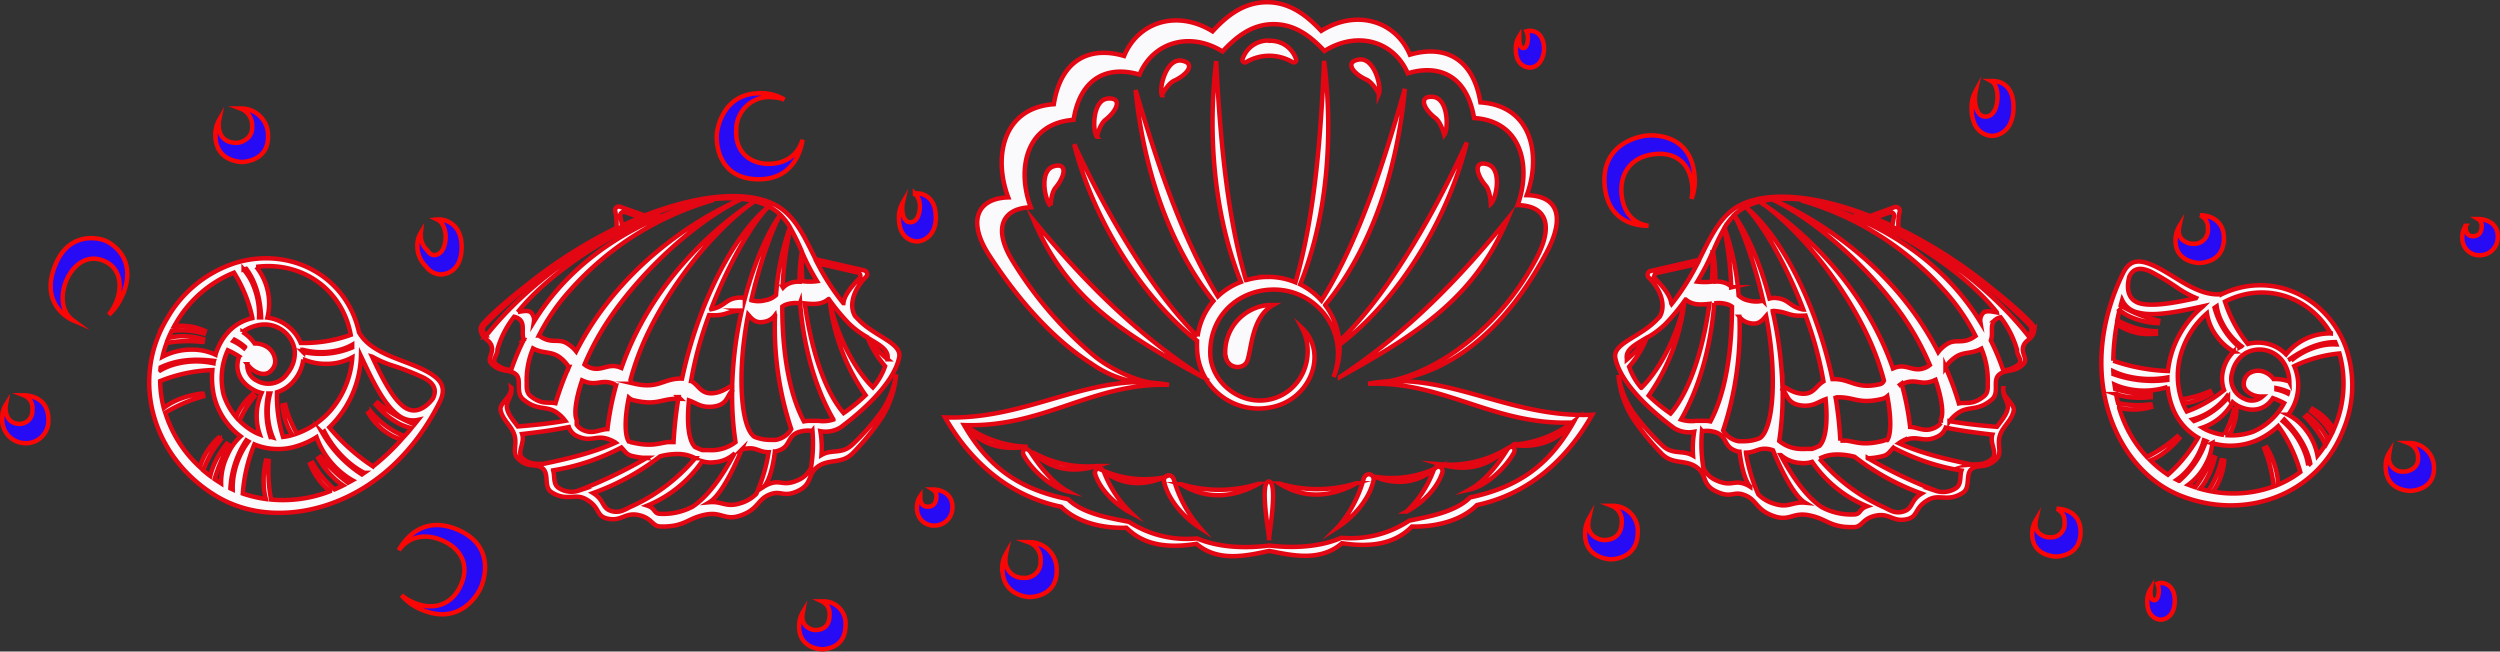
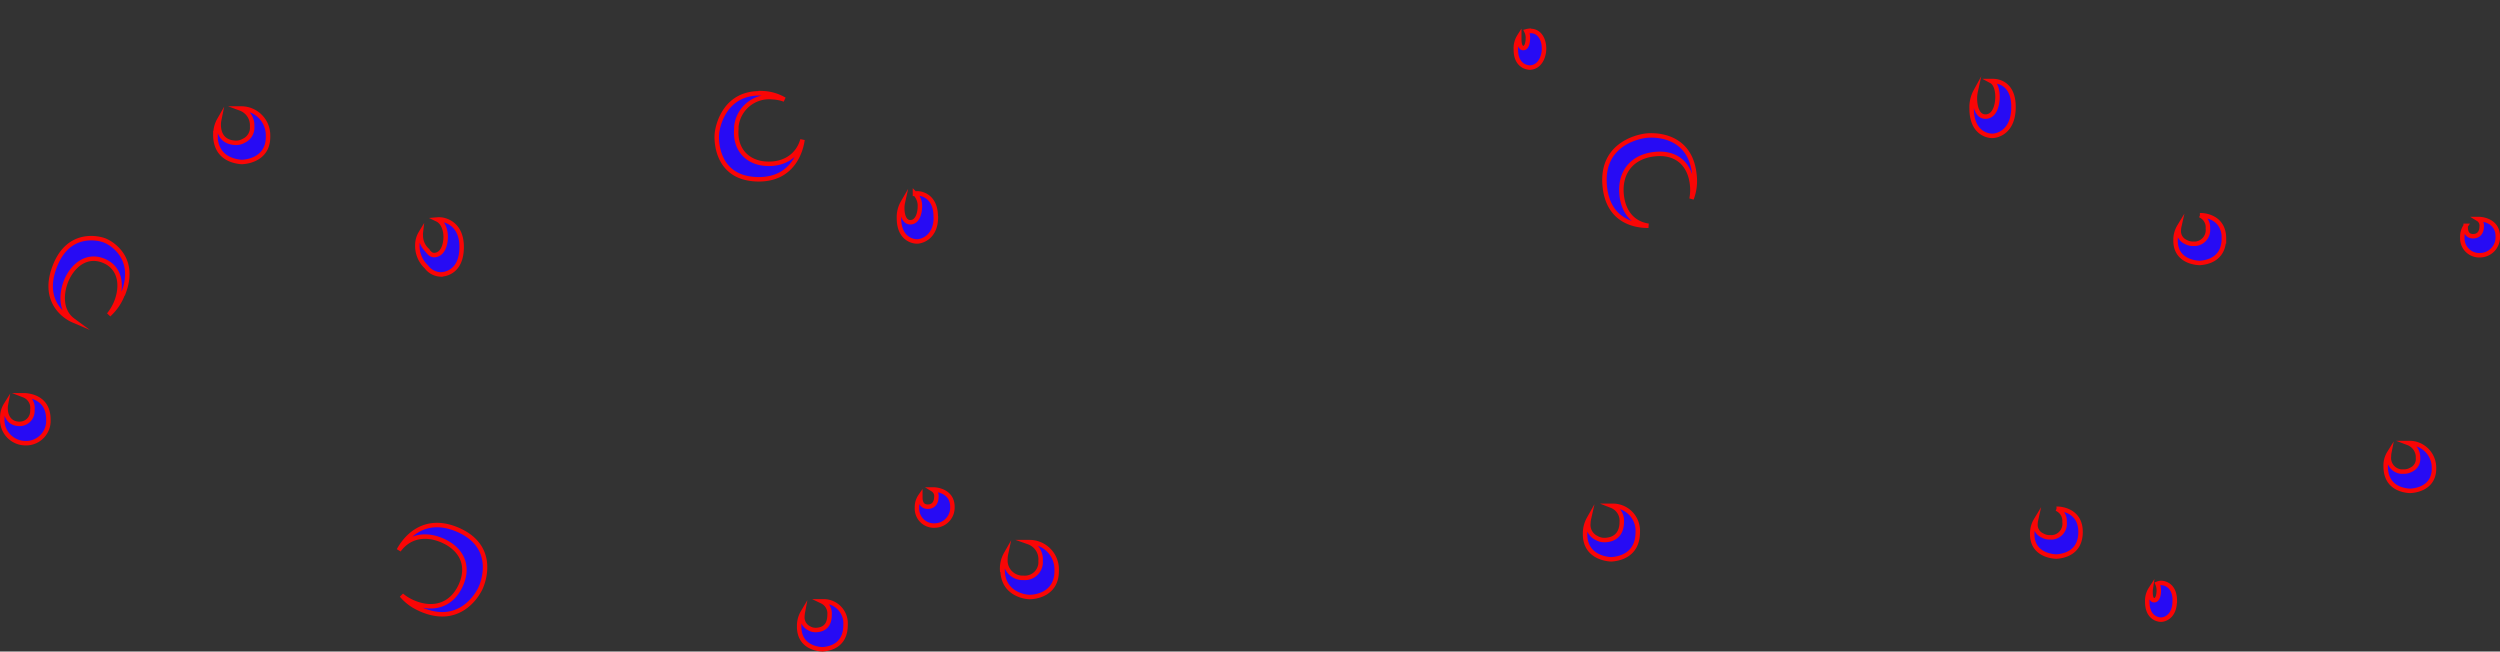
<svg xmlns="http://www.w3.org/2000/svg" id="_1" data-name=" 1" viewBox="0 0 559.42 145.79">
  <rect x="0" y="0" width="559.42" height="145.79" fill="#333333" stroke="none" />
  <defs>
    <style>.cls-1{fill:#270bf4;stroke:#f90606;}.cls-1,.cls-2{stroke-miterlimit:10;fill-rule:evenodd;}.cls-2{fill:#fafafc;stroke:#e30613;}</style>
  </defs>
  <path class="cls-1" d="M465.51,119c0-4.76-4.3-5.21-5.37-5.18a2.94,2.94,0,0,1,1.79,2.94,3.06,3.06,0,0,1-2.63,3.45,2.19,2.19,0,0,1-.51,0,3.18,3.18,0,0,1-1.81-.41,2.6,2.6,0,0,1-1.55-2.66,4.17,4.17,0,0,1,.1-.79,5.75,5.75,0,0,0-.83,3c-.12,5.22,5.45,5.17,5.47,5.17,1.09-.1,5.36-.52,5.34-5.53Zm-15-95.08c0-5.35-3.55-5.85-4.71-5.8h-.28c1.1.59,1.41,2.24,1.41,3.53,0,1.67-.55,4.34-2.6,4.42s-2.46-2.56-2.46-4.07a7.56,7.56,0,0,1,.18-1.64,7.46,7.46,0,0,0-.91,3.9c0,5.41,3.5,6.16,4.7,6.12s4.68-1,4.67-6.48ZM342.27,6.86a3.93,3.93,0,0,0-.75.13,3.17,3.17,0,0,1,.32,1.57c0,.7-.17,2.14-1,2.17s-.93-1.34-.93-1.93V8.1a5,5,0,0,0-.76,3c0,3.51,2.38,4,3.15,4,4.15-.15,4.26-8.4,0-8.19Zm16.78,34.83c.78,7.79,6.77,8.83,9.77,8.81-3.45-.49-5.61-3.08-6-6.93-.48-4.8,2.09-8.42,7.14-9.07s8.16,2.15,8.64,6.9a10.21,10.21,0,0,1-.14,3.07,11.14,11.14,0,0,0,.65-5.39c-.92-9.13-9.05-9-11.06-8.71S358.12,32.51,359.05,41.69ZM486.6,134.42c0-3.54-2.32-4-3.09-4a2.81,2.81,0,0,0-.8.18,3.61,3.61,0,0,1,.31,1.55c0,.67-.16,2.11-1,2.14s-.85-1.37-.85-1.91a4.6,4.6,0,0,1,.05-.64,4.89,4.89,0,0,0-.78,2.9c0,3.5,2.3,4,3.08,4s3.07-.66,3.06-4.22Zm11-81.1c0-4.77-4.31-5.22-5.37-5.18A2.92,2.92,0,0,1,494,51.08a3.08,3.08,0,0,1-2.68,3.44,3.46,3.46,0,0,1-.46,0,3.18,3.18,0,0,1-1.81-.41,2.6,2.6,0,0,1-1.55-2.66,4.27,4.27,0,0,1,.1-.8,5.75,5.75,0,0,0-.83,3c-.12,5.23,5.45,5.18,5.46,5.17,1.1-.09,5.37-.51,5.35-5.52ZM48.18,30.1A6.24,6.24,0,0,1,49,26.81a5.35,5.35,0,0,0-.11,1.05c0,2.36,1.18,3.91,3.6,4.07a3.46,3.46,0,0,0,2.06-.48,3.21,3.21,0,0,0,1.82-3.19,4,4,0,0,0-2.6-4h.26a6,6,0,0,1,5.9,6.1v.05c.13,5.82-5.91,5.82-5.93,5.82-1.21-.11-5.88-.59-5.86-6.15ZM27.47,65.66a11.69,11.69,0,0,1-3.18,4.75A11,11,0,0,0,26,67.49c1.35-3.44,1-7.58-2.86-9.16s-7,1.13-8.4,4.54c-1.21,3.06-1.17,6.79,1.52,8.77-1.84-.79-7.13-4.33-4-12.18,3-7.65,9.48-6.33,11.17-5.65s7.15,4.09,4.1,11.85Zm-27,28a5.29,5.29,0,0,1,.79-3.1,3.69,3.69,0,0,0-.06.81c0,1.85,1,3.41,3,3.46a2.87,2.87,0,0,0,3-2.74,2.26,2.26,0,0,0,0-.45,3,3,0,0,0-1.89-3.2h.27c1.08.09,5.22.53,5.2,5.48A5,5,0,0,1,6,99.15H5.56A5.22,5.22,0,0,1,.45,93.84a.86.86,0,0,0,0-.16Zm93.69,42.67a11,11,0,0,1-4.35-3.15,10.22,10.22,0,0,0,2.58,1.58c4.29,1.87,8.51.83,10.62-3.71s.17-8.28-4.08-10.13c-3.73-1.62-7.44-1-9.74,2.18,1.16-2.21,5.3-8,13.23-4.57,8.37,3.65,5.92,11.15,5.08,13s-4.91,8.49-13.34,4.82Zm95,3.45a4.93,4.93,0,0,0-4.59-5.23,5.23,5.23,0,0,0-.56,0h-.12a3,3,0,0,1,1.69,3c0,2-.86,3.26-2.89,3.4a2.89,2.89,0,0,1-1.7-.39,2.71,2.71,0,0,1-1.49-2.72,6.12,6.12,0,0,1,.1-.86,5.88,5.88,0,0,0-.82,3.06c-.12,5.27,5.24,5.23,5.25,5.23,1.09-.09,5.15-.49,5.13-5.48ZM558.87,53c.08-3.86-4-4-4-4h-.39a1.68,1.68,0,0,1,.79,1.66c0,1.21-.59,2.15-1.86,2.18s-1.72-.86-1.72-2v-.32a4.19,4.19,0,0,0-.75,2.57,3.79,3.79,0,0,0,3.55,4h.38a4,4,0,0,0,4-4V53Zm-345.8,60.52c.09-3.86-4-4-4-4h-.38a1.7,1.7,0,0,1,.79,1.65c0,1.21-.59,2.16-1.86,2.19s-1.72-.87-1.73-2V111a4.31,4.31,0,0,0-.75,2.58,3.79,3.79,0,0,0,3.55,4h.38a4,4,0,0,0,4-4v-.1ZM366.43,119a5.58,5.58,0,0,0-5.32-5.83h-.51a3.56,3.56,0,0,1,2.25,3.59c0,2.35-1.18,3.91-3.61,4.06a3.46,3.46,0,0,1-2.06-.48,3.19,3.19,0,0,1-1.81-3.22,5.91,5.91,0,0,1,.14-1.11,6.73,6.73,0,0,0-.87,3.31c-.13,5.82,5.91,5.82,5.92,5.82,1.21-.1,5.88-.59,5.87-6.14ZM209.34,48.46c0-4.58-3.17-5.24-4.18-5.21l-.47.06a3.84,3.84,0,0,1,1.1,2.95c0,1.3-.49,3.39-2.07,3.45s-1.88-2-1.88-3.16a6,6,0,0,1,.14-1.27,6.5,6.5,0,0,0-.87,3.53c0,4.59,3.11,5.24,4.12,5.2s4.16-.92,4.14-5.5ZM170.58,20.83a10.36,10.36,0,0,1,4.91,1.43,9.24,9.24,0,0,0-2.7-.53,7.37,7.37,0,0,0-8.07,6.58l0,.53c-.39,4.49,2.39,7.55,6.69,7.78,3.91.22,7.08-1.71,8.11-5.37-.28,2.26-2.09,9.3-10.56,8.83s-8.76-8.25-8.6-10.12,1.81-9.53,10.25-9.08ZM93.34,54.91a5.3,5.3,0,0,1,.77-2.82,2.26,2.26,0,0,0,0,.52A4.41,4.41,0,0,0,95.58,56l0,0v.06c.46.53.83,1,1.53,1,2-.07,2.57-2.49,2.57-4.08,0-1.41-.5-3.22-1.87-3.88a4.33,4.33,0,0,1,.72,0c1.14.07,4.74,1,4.72,6.16,0,5.47-3.55,6.14-4.76,6.13a4.18,4.18,0,0,1-3.15-1.72,6.38,6.38,0,0,1-2-4.77Zm440.45,49.4a5.29,5.29,0,0,1,.8-3,3.81,3.81,0,0,0-.07.75,3.07,3.07,0,0,0,2.65,3.44,2.68,2.68,0,0,0,.49,0,3.18,3.18,0,0,0,1.81-.41,2.6,2.6,0,0,0,1.55-2.66,3.4,3.4,0,0,0-2.19-3.32h.34a5.52,5.52,0,0,1,5.43,5.54c.12,5.22-5.44,5.17-5.46,5.17C538.05,109.74,533.77,109.32,533.79,104.31ZM224.2,127.43a6.63,6.63,0,0,1,.86-3.51,5.92,5.92,0,0,0-.13,1.26,3.87,3.87,0,0,0,3.61,4.1h.39a3.54,3.54,0,0,0,3.87-3.17,4,4,0,0,0,0-.6,4.07,4.07,0,0,0-2.7-4.22h.21a6.09,6.09,0,0,1,6.09,6.09c0,.13,0,.25,0,.38,0,5.31-4.93,5.84-6.11,5.81s-6-.81-6-6.15Z" transform="translate(0.05 0.02)" />
-   <path class="cls-2" d="M310.89,85.26C325.35,83.34,337.21,73,346,56.51c4.22-7.89,2.65-12.72-4.4-12.86,3.25-8.79,1.26-20-10.38-20.76C329.57,12.76,323,10,315.44,12.22,312.2,4.57,303.44,2,295.6,6.89c-3.19-3.4-7-6.44-12.19-6.41s-9,3.08-12.12,6.51c-7.9-4.87-16.62-2.17-19.8,5.51-7.54-2.21-14.12.66-15.73,10.8-11.63.83-13.52,12.08-10.2,20.85-7.05.2-9.17,5.4-4.29,12.9,5.12,7.86,12.87,17.91,22.89,24.29a25,25,0,0,0,9.89,4.15c-14,.44-26.52,8.44-42.64,7.89,6,10.42,14.81,17.7,26,20,3.63,3.61,9.51,4.85,14.6,4.7,3.22,3.23,7.93,4.84,15.68,3.59,4.85,4.19,11.33,2.65,16.28,1.58,5,1,11.45,2.51,16.27-1.72,7.76,1.18,12.46-.47,15.65-3.72,5.08.1,10.95-1.19,14.56-4.82,11.14-2.37,19.89-9.73,25.79-20.2-18.92.8-33-10.21-50.15-6.93,17.05-.64,28.11,9.42,45.93,8.66-5.56,9.85-12.63,14.54-23.12,16.77-3.39,3.42-9.86,4.39-13.61,5.2a23.72,23.72,0,0,1-15.19,3.83c-5.12,2.25-11.43,2.31-16.13,1.73-4.71.62-11,.61-16.16-1.59a23.74,23.74,0,0,1-15.21-3.7c-3.76-.77-10.24-1.69-13.66-5.09-10.51-2.14-17.62-6.76-23.26-16.57,17.82.61,28.8-9.54,45.85-9a31.06,31.06,0,0,0-3.6-.45h0c-3.83-.39-9.73-3.25-13.09-6a87.31,87.31,0,0,1-18.23-21.17c-4.47-7.11-2.59-11.92,4-12.11-3.12-8.22-1.35-18.78,9.57-19.57,1.51-9.51,7.69-12.2,14.76-10.13,3-7.21,11.17-9.74,18.58-5.17,3-3.21,6.47-6.09,11.38-6.11s8.44,2.82,11.43,6c7.38-4.63,15.58-2.17,18.63,5,7.05-2.13,13.25.51,14.84,10,10.93.69,12.79,11.23,9.74,19.49,6.62.13,8.09,4.67,4.13,12.07C335.43,73.45,321.79,83.11,310.89,85.26Zm-7.4,22.85c-5.33,3-11.49,3.72-17.27.07A29.55,29.55,0,0,0,303.49,108.11ZM284,9.11a6,6,0,0,1,6,4.21.48.48,0,0,1-.24.53.63.63,0,0,1-.65,0,10.16,10.16,0,0,0-10.25,0,.59.59,0,0,1-.65,0,.48.48,0,0,1-.25-.53,6,6,0,0,1,6-4.26ZM308.5,21s-1.37-2.57-2.76-3.19c-3.16-1.42-4.89-4-1.73-4.5,3.48-.59,5.14,6.17,4.49,7.69Zm14.63,9.16s-.74-2.81-1.95-3.74c-2.75-2.1-3.84-5-.65-4.77,3.52.22,3.58,7.19,2.6,8.51ZM333.55,45.6s-.13-2.91-1.12-4.06c-2.26-2.64-2.73-5.67.35-4.81C336.18,37.68,334.78,44.51,333.55,45.6Zm-59.4,34.07a10.59,10.59,0,0,1,9.68-11.44c.32,0,.64,0,1,0-4.85,2.74-4.79,9.91-5.78,12.5-.79,2.09-4.42,1.84-4.82-1Zm64.08,19.84a24.78,24.78,0,0,0,13.57-5C348.32,99.05,343.29,100.29,338.23,99.51Zm-15.81,4.39a24.77,24.77,0,0,0,14.1-3.14C332.52,104.76,327.33,105.37,322.42,103.9Zm-15,2.72a23.38,23.38,0,0,0,13.46-1.68C316.74,108.36,311.88,108.43,307.42,106.62Zm31.24-5.23c-1.85,3.3-6.05,7.27-9.77,8.11,3-1.65,5.87-5,8.27-8.83C338,99.3,339.36,100.14,338.66,101.39Zm-16,4.45c-1.24,3.66-4.56,6.79-7.92,8.59a24.92,24.92,0,0,0,6-9.2c.62-1.5,2.39-.75,1.93.61Zm-15.38,1.77c-1,4.17-4.36,8-7.9,10.28a28,28,0,0,0,5.71-10.76C305.62,105.4,307.65,106.06,307.28,107.61ZM283.66,61.94a15.93,15.93,0,0,1,6.17,1.21c4.56-15.54,5.77-34.78,6.41-49.55,2.17,17.1.61,35.26-5.34,50a16.1,16.1,0,0,1,4.75,3.64c8.81-14,14.46-32.75,18.66-47.38-1.61,17.8-7.38,35.73-17.83,48.39a15.86,15.86,0,0,1,3.16,8.13C311.53,65,322.16,45.1,328.17,31.85c-4,16.67-15.12,35.27-28.47,45.26v.71a16.07,16.07,0,0,1-1.35,6.52A14.31,14.31,0,0,0,285,64.78c-7.89,0-14.41,5.85-14.23,14.35.13,6.13,6.32,11.48,12.91,10.32,7.37-1.31,11-9.57,7.61-16.08,5.92,5.5,2,16.45-7.49,17.85A13.76,13.76,0,0,1,268,79.92a14.77,14.77,0,0,1-.18-1.88,17.61,17.61,0,0,1,0-1.78c-12.83-10.09-23.49-27.91-27.5-44,5.9,12.72,16.15,31.56,27.61,43a15.29,15.29,0,0,1,3.54-7.93c-10-12.5-15.69-29.9-17.41-47.21,4.23,14.24,9.86,32.39,18.41,46.17a15.51,15.51,0,0,1,5.15-3.21c-5.89-14.63-7.53-32.52-5.53-49.41.76,14.61,2.11,33.6,6.68,49a17.73,17.73,0,0,1,4.91-.72Zm-54.23,38c-5,.86-10.1-.34-13.61-4.84A24.81,24.81,0,0,0,229.43,99.94Zm15.86,4.32c-4.89,1.52-10,1-14.12-3A24.79,24.79,0,0,0,245.29,104.26Zm15,2.59c-4.44,1.86-9.31,1.82-13.48-1.56A23.42,23.42,0,0,0,260.29,106.85Zm21.24,1.41c-5.33,3-11.49,3.71-17.28.07A29.66,29.66,0,0,0,281.53,108.26Zm2.4,12.13c-.08-1.21-2.13-12.65-.06-12.66S284,119.18,283.93,120.39Zm-24-99.11c-.67-1.51.94-8.29,4.42-7.73,3.16.52,1.46,3.07-1.7,4.51C261.27,18.7,259.92,21.25,259.93,21.28Zm-14.55,9.29c-1-1.32-1-8.29,2.52-8.54,3.19-.23,2.13,2.65-.61,4.78C246.09,27.75,245.36,30.55,245.38,30.57ZM235.06,46.06c-1.25-1.08-2.7-7.89.69-8.87,3.07-.89,2.63,2.14.39,4.8-1,1.17-1.1,4-1.08,4.07Zm-6,55.84c-.71-1.24.61-2.09,1.49-.73,2.43,3.75,5.36,7.14,8.34,8.75-3.72-.8-8-4.74-9.83-8Zm16,4.32c-.47-1.36,1.3-2.13,1.93-.63a25.13,25.13,0,0,0,6.06,9.15c-3.37-1.78-6.72-4.88-8-8.52Zm15.4,1.63c-.39-1.54,1.64-2.22,2.19-.5a27.88,27.88,0,0,0,5.79,10.71c-3.55-2.3-6.94-6-8-10.21Zm39.33-23.52C315.15,74.19,326.67,62.09,337.31,49,330,66.39,317.67,74.43,299.79,84.33Zm-30.65.07c-18-9.74-30.41-17.68-37.82-35,10.76,13,22.38,25,37.83,35ZM80.28,74.34h0A8.84,8.84,0,0,0,81.5,76a11.24,11.24,0,0,0,2.09,1.74c3.54,2.35,7.85,3.24,11.57,5.2,3.19,1.69,5,3.48,3.1,7.16-5.23,10.41-13.77,19.09-25,22.83-8.2,2.73-17.38,2.6-24.91-1.94-13.91-8.37-19.53-25.6-10.94-39.86a27.19,27.19,0,0,1,15.18-12.3C64.79,55.07,77.51,61.64,80.28,74.34Zm1.17,31.44a18.13,18.13,0,0,1-3.54-2.41,22.82,22.82,0,0,1-5.38-6.81l-.42.33a27.3,27.3,0,0,0,8.82,9.25Zm2-1.47a48.24,48.24,0,0,0,6.34-6,8.79,8.79,0,0,1-1.42-.48,13.16,13.16,0,0,1-4.83-3.76,13.83,13.83,0,0,1-1-1.41l-.16-.26.49-.37.21.23a19,19,0,0,0,7.37,5.32C91,97,91.51,96.4,92,95.78a11.87,11.87,0,0,1-3.39-1.36,18.2,18.2,0,0,1-4.38-3.68l-.2-.23.43-.44.24.19a29.19,29.19,0,0,0,8,4.67l.8-1a5.31,5.31,0,0,1-4.63-1.2c-3.28-2.52-6-8.55-7.78-12.26l-.37-.78a23.17,23.17,0,0,1-7.07,15.92,44.2,44.2,0,0,0,9.77,8.74ZM70.79,97.8a18,18,0,0,1-4.37,2,13.89,13.89,0,0,1-9.55-.38,35.66,35.66,0,0,0-2.59,11,27.56,27.56,0,0,0,5.15,1.22A14.61,14.61,0,0,1,59,109a19.92,19.92,0,0,1,.39-5.66l.06-.3.62.08v.31a33.7,33.7,0,0,0,.54,8.33,28.84,28.84,0,0,0,11.77-1.35q.72-.24,1.41-.51a14.51,14.51,0,0,1-3.59-4.28,16.41,16.41,0,0,1-.74-1.52l-.12-.28.56-.29.16.26a22.24,22.24,0,0,0,4.75,5.7c.65-.28,1.29-.57,1.92-.89a15.33,15.33,0,0,1-1.81-1.4,20,20,0,0,1-3.58-4.4l-.16-.27.51-.36.2.23A35.26,35.26,0,0,0,77.82,108l1-.55a13.22,13.22,0,0,1-1.55-1A18.26,18.26,0,0,1,70.79,97.8ZM51.51,109.26l.52.24a15.1,15.1,0,0,1,.21-3,17.93,17.93,0,0,1,3.28-7.72l-.23-.13-.23-.14A21.65,21.65,0,0,0,51.51,109.26Zm2.28-11.64a15.9,15.9,0,0,1-5.89-8.76,18.52,18.52,0,0,1-.43-6.07,34,34,0,0,0-11.68,2.47,24.78,24.78,0,0,0,.81,6,13.4,13.4,0,0,1,2.87-1.7A20.08,20.08,0,0,1,45,88.06h.31l.13.61-.3.09a33.6,33.6,0,0,0-8.2,3.57,27.77,27.77,0,0,0,7.73,12.16,14.42,14.42,0,0,1,2.81-5.12,13.27,13.27,0,0,1,1.15-1.22l.23-.21.46.41-.18.25a22.74,22.74,0,0,0-3.68,6.66c.5.42,1,.83,1.54,1.23a15.18,15.18,0,0,1,.65-2.08,19.92,19.92,0,0,1,2.85-4.91l.2-.24.51.34-.14.27a34.65,34.65,0,0,0-3.09,7.32c.47.33,1,.64,1.45.94a13.89,13.89,0,0,1,1.41-6.3A12.21,12.21,0,0,1,53.79,97.62ZM47.72,81.26a2.59,2.59,0,0,1,.1-.53c-4.08-.49-8.15-.35-11.92,1.46l-.06.66a13.61,13.61,0,0,1,3.52-1.42,18,18,0,0,1,8.36-.17Zm.48-2c1.27-4,4-7.12,8.23-8.09A31.08,31.08,0,0,0,52.31,61a26.34,26.34,0,0,0-13,11.33c-.12.21-.25.42-.37.64h.18a12.45,12.45,0,0,1,6.38.92l.29.13-.2.59-.3-.08a18.26,18.26,0,0,0-6.9-.51c-.26.53-.51,1.06-.74,1.61a11.15,11.15,0,0,1,2.75-.41,16.61,16.61,0,0,1,4.71.57l.3.08-.11.61H45a26.91,26.91,0,0,0-7.76.25,23.36,23.36,0,0,0-.91,3.06,13.89,13.89,0,0,1,6.47-1.57,12,12,0,0,1,5.38,1.14ZM57.92,71h.47c-.2-3.86-1-7.71-3.34-10.86l-.59.15a12.19,12.19,0,0,1,2.18,3.56A17,17,0,0,1,57.92,71ZM57.3,59.7a13.13,13.13,0,0,1,2.49,11.35,9.39,9.39,0,0,1,7.45,5.67,30.91,30.91,0,0,0,11.19-1.81c-1.87-10.26-11-16.53-21.15-15.21ZM67.7,78.26l.06.33v.15a18.27,18.27,0,0,0,11-1v-.6a12,12,0,0,1-3.62,1.31,16.27,16.27,0,0,1-7.41-.19Zm.11,2.15a9,9,0,0,1-1.87,4.51,8,8,0,0,1-4,2.83,30.51,30.51,0,0,0,1.35,10,12.39,12.39,0,0,0,2.08-.43,11.74,11.74,0,0,1-1.09-2A15.78,15.78,0,0,1,63.17,91v-.31l.61-.11.08.3A26.92,26.92,0,0,0,66.37,97a18.18,18.18,0,0,0,8.42-6.24,20.47,20.47,0,0,0,4-10.81,11.94,11.94,0,0,1-5.85,1.45,12.68,12.68,0,0,1-5.08-1ZM60,88.06a18.65,18.65,0,0,0,.48,9.72,1.46,1.46,0,0,1,.5.06,15.53,15.53,0,0,1-.59-9.8H60ZM53.6,94.18a14.87,14.87,0,0,0,2.8,2.19,10.29,10.29,0,0,0,1.67.81,12.79,12.79,0,0,1,.41-9.27A7.06,7.06,0,0,1,56.31,87c-2.71-1.63-3.92-4.27-2.85-7.25a18.84,18.84,0,0,0-2.53-1.39A15.22,15.22,0,0,0,50,88.33a14.87,14.87,0,0,0,2.8,5,9.14,9.14,0,0,1,.8-1.74,13.39,13.39,0,0,1,2.63-3.18l.23-.2.45.42-.19.24a21.69,21.69,0,0,0-3.16,5.27Zm1.19-16.56A11.92,11.92,0,0,0,52.42,76l-.25.32a10.87,10.87,0,0,1,2.4,1.56Zm-.57-3.36a9.39,9.39,0,0,1,2.71,2.58,4.89,4.89,0,0,1,2.43.57l.26.14h0a3.93,3.93,0,0,1,1.85,2.71l.06.34h0a2.92,2.92,0,0,1-.41,1.68h0a3.51,3.51,0,0,1-.83.93c-1.12.85-2.69.33-3.72-.42a5.36,5.36,0,0,1-1.12-1.11l-.15-.2a3.75,3.75,0,0,0,2.15,3.68,5.08,5.08,0,0,0,6.76-1.56,7.18,7.18,0,0,0,1.69-5.2,6.81,6.81,0,0,0-7.73-5.74,5.4,5.4,0,0,0-.58.11A9.12,9.12,0,0,0,54.22,74.26Zm29,5.53c1.58,3.33,4.2,9,7,11.15,2.48,1.9,4.88.44,6.58-1.74,1.15-2.25-.08-3.66-2.07-4.71a61.6,61.6,0,0,0-7.55-2.91l-.27-.1a24.23,24.23,0,0,1-3.66-1.68Zm413.92-14h0a7.87,7.87,0,0,1-1.94,0,10.75,10.75,0,0,1-2.51-.57c-3.81-1.3-7-4-10.6-5.7-3.1-1.42-5.52-1.79-7.17,1.8-4.81,9.95-6.41,21.38-2.75,32,2.67,7.74,8.07,14.57,15.84,17.62,14.33,5.62,30.53-.09,36.31-14.79a25.83,25.83,0,0,0,.53-18.52c-4.23-11.33-16.52-17.11-27.67-11.86Zm-24.3,17.27a16.48,16.48,0,0,0,3.86,1.27,21.5,21.5,0,0,0,8.23.12V85a26,26,0,0,1-12.05-1.3v-.6Zm0-2.36a49.22,49.22,0,0,1,.79-8.22,9.59,9.59,0,0,0,1.21.78,12.37,12.37,0,0,0,5.61,1.47,15,15,0,0,0,1.64-.06h.29v-.59H482a18.11,18.11,0,0,1-8.26-2.48c.15-.75.31-1.5.49-2.24a10.91,10.91,0,0,0,3,1.76,17.19,17.19,0,0,0,5.3,1.17h.29l.09-.58-.29-.07a27.38,27.38,0,0,1-8.12-3.3c.11-.41.21-.81.32-1.2a5,5,0,0,0,3.58,2.78c3.78,1,9.89-.42,13.71-1.22l.81-.18A21.9,21.9,0,0,0,485.06,83a41.36,41.36,0,0,1-12.22-2.3ZM485,86.47a17.4,17.4,0,0,0,1,4.45,13.17,13.17,0,0,0,5.8,7,34,34,0,0,1-6.74,8.28,25.84,25.84,0,0,1-3.89-3.18,13.54,13.54,0,0,0,2.23-1.17,19.42,19.42,0,0,0,4-3.57l.19-.22-.42-.42-.22.19a32.58,32.58,0,0,1-6.58,4.4,27.3,27.3,0,0,1-5.79-9.64c-.15-.44-.3-.89-.43-1.35a13.71,13.71,0,0,0,5.3.23,13.47,13.47,0,0,0,1.56-.32l.29-.08-.11-.58h-.29a21.12,21.12,0,0,1-7-.32c-.17-.65-.31-1.3-.44-2a13.68,13.68,0,0,0,2.09.55,19.4,19.4,0,0,0,5.38.15h.3v-.59h-.3a32.59,32.59,0,0,1-7.66-1.24c-.06-.34-.11-.69-.16-1a13.29,13.29,0,0,0,1.63.61A17.29,17.29,0,0,0,485,86.57Zm2.53,21.11-.48-.25a12.56,12.56,0,0,0,2.15-1.9,17.07,17.07,0,0,0,3.9-6.92l.24.09.24.1a20.57,20.57,0,0,1-6,8.88Zm7.41-8.44a15,15,0,0,0,10-.63,17.2,17.2,0,0,0,4.81-3.18,32.28,32.28,0,0,1,4.93,10.27,23,23,0,0,1-5,2.86,12.33,12.33,0,0,0-.38-3.14,18.82,18.82,0,0,0-2-5l-.15-.25-.53.25.1.28a31.63,31.63,0,0,1,2,8.23A26.39,26.39,0,0,1,495.16,110a13.94,13.94,0,0,0,2.48-6.65v-.29l-.58-.11-.08.28a21.59,21.59,0,0,1-2.89,6.57c-.61-.13-1.22-.28-1.82-.45a13.19,13.19,0,0,0,1.19-1.69,18.82,18.82,0,0,0,2.05-5l.07-.28-.56-.19-.12.26a32.35,32.35,0,0,1-3.72,6.55c-.52-.17-1-.35-1.54-.55a13.21,13.21,0,0,0,3.92-4.64A11.76,11.76,0,0,0,495,99.11Zm15.85-4.88.33-.38c2.73,2.78,5,5.93,5.79,9.8l-.46.44a13,13,0,0,0-1-3.47A17.15,17.15,0,0,0,510.79,94.26ZM512,92.77a10.81,10.81,0,0,0,1.34-10.86,29.41,29.41,0,0,1,10.1-2.83,25,25,0,0,1-1,16.31l-.27.65a1.09,1.09,0,0,1-.08-.15,11.38,11.38,0,0,0-3.27-3.53,12,12,0,0,0-1.13-.72l-.25-.15-.33.5.23.18a17.42,17.42,0,0,1,4.36,4.89c-.24.51-.5,1-.78,1.49a10.81,10.81,0,0,0-1.3-2.29,16.19,16.19,0,0,0-3.14-3.21l-.24-.18-.42.39.2.21a26,26,0,0,1,4.3,6,25.17,25.17,0,0,1-1.79,2.45,13,13,0,0,0-2.61-5.76,11.58,11.58,0,0,0-4-3.39Zm.65-12.11-.25-.37c3-2.07,6.36-3.72,10.1-3.76.07.18.15.35.22.53a11.87,11.87,0,0,0-3.93.42,16.1,16.1,0,0,0-6.14,3.18Zm8.86-6.06a12.43,12.43,0,0,0-10,4.67,8.87,8.87,0,0,0-8.56-2.33,29,29,0,0,1-5.11-9.47c8.8-4.51,18.78-1.27,23.66,7.13Zm-20,2.88-.29.15-.13.07a17.39,17.39,0,0,1-5.58-8.84l.47-.32A11.49,11.49,0,0,0,497.1,72a15.26,15.26,0,0,0,4.43,5.46Zm-1.74,1.18a8.55,8.55,0,0,0-2.31,4,7.6,7.6,0,0,0,.16,4.62,29.16,29.16,0,0,1-8.33,4.78,12.21,12.21,0,0,1-.88-1.82,10.36,10.36,0,0,0,2.14-.33,14.81,14.81,0,0,0,3.92-1.69l.25-.15-.26-.53-.27.11a25.33,25.33,0,0,1-6.1,1.68,17.21,17.21,0,0,1-.15-10,19.23,19.23,0,0,1,5.86-9.21,11.28,11.28,0,0,0,2.28,5.24A12,12,0,0,0,499.79,78.66Zm-1.27,10.26a17.65,17.65,0,0,1-7.59,5.26l-.33-.34a14.71,14.71,0,0,0,7.71-5.22Zm-.88,8.39a14.1,14.1,0,0,1-3.26-.85,10.13,10.13,0,0,1-1.58-.79A12.09,12.09,0,0,0,499.54,90a6.83,6.83,0,0,0,1.91,1.13c2.79,1.09,5.47.48,7.1-2.05a17.9,17.9,0,0,1,2.5,1.1,14.48,14.48,0,0,1-6.95,6.41,14.2,14.2,0,0,1-5.41.8,9.18,9.18,0,0,0,.85-1.61,12.79,12.79,0,0,0,.87-3.81V91.7l-.58-.1-.07.29a21.12,21.12,0,0,1-2.14,5.42Zm11.74-10.47a12.07,12.07,0,0,1,2.62.82,1.54,1.54,0,0,1-.09.37,10.46,10.46,0,0,0-2.55-.9v-.29Zm2.86-1.49a9.32,9.32,0,0,0-3.51-.55,4.58,4.58,0,0,0-1.83-1.49l-.25-.11h0a3.84,3.84,0,0,0-1.38-.26,3.63,3.63,0,0,0-1.71.41l-.29.16h0a2.81,2.81,0,0,0-1,1.28h0a3.07,3.07,0,0,0-.22,1.16c0,1.33,1.31,2.21,2.46,2.55a5,5,0,0,0,1.49.21h.23a3.55,3.55,0,0,1-4,.51,4.81,4.81,0,0,1-2.73-6A6.85,6.85,0,0,1,502.44,79a6.45,6.45,0,0,1,8.76,2.53,4.16,4.16,0,0,1,.24.47,8.47,8.47,0,0,1,.8,3.39ZM491.32,66.71c-3.42.73-9.2,2-12.42,1.18-2.86-.76-3.15-3.41-2.48-6,1-2.16,2.79-2,4.73-1.16a59.06,59.06,0,0,1,6.55,4l.23.14a23.17,23.17,0,0,0,3.42,1.79Zm-377,20c.25,2-2.63,3.45-2.36,5,.37,2.09,2.27,3.41,3,5.32.89,2.31-.54,4.11.87,5.54,2.3,2.33,4,.94,5.55,2.22s.14,4.17,2,5.34c3.34,2.12,5.18.19,7.59,1.5,3.37,1.83,2.25,3.77,4.84,4.38,3.16.75,3.92-1.38,6.88-.81,3.21.63,3.15,2.55,5.05,2.59,5.52.15,6-1.9,10.2-2.67,3.53-.64,4.23,1.39,7.65.24,4.35-1.47,3.7-3.79,7-4.87,2.21-.71,2.83.84,6-.69s2-3.63,4.32-5.37c2.55-1.91,5.48-.46,8-3.18a55.13,55.13,0,0,0,6.3-7.75,21.49,21.49,0,0,0,3.26-9.76,19.88,19.88,0,0,1-3.38,8.5,51.74,51.74,0,0,1-6.32,7.15c-2.4,2.39-4.62,1-7,2.4a22.13,22.13,0,0,0-.25-5.33,6.39,6.39,0,0,0,4.5-.82c4.69-3.47,12-9.87,13.15-15.75.56-3.16-5.42-4.6-9-8.27-.3-.3-.59-.6-.88-.91-1.32-2.17-.63-5.66,2.46-8.78a.84.84,0,0,0,.22-.85.87.87,0,0,0-.64-.6L182.46,58c-2-4-3.93-8.37-7.24-11-5.76-4.61-17.53-4.06-31,1.2l-5.5-1.95a.86.86,0,0,0-1.1.52.79.79,0,0,0,0,.48,12.49,12.49,0,0,1,.25,3.76,107.52,107.52,0,0,0-19.57,12.38c-3,2.36-7.83,6.24-10.22,9a1.8,1.8,0,0,0-.58,1.29c.23,2.16,1.87,2.15,2.41,3.6.66,1.77-1.18,3,.1,4.17,2.09,2,4,1.08,5.39,2.3s-.19,4,1.6,5.56c3.26,2.76,5.29,1.3,7.66,3.08a8.16,8.16,0,0,1,1.77,1.75c-3.68.64-7.33,1-10.61,1.27-.93-1.28-2.16-2.61-2.42-4.12s1.24-2.65,1-4.52ZM185.39,66.9a46.57,46.57,0,0,0,4.53,5.48,20.15,20.15,0,0,0,4.18,3.1A22.2,22.2,0,0,0,198,81.92a14.46,14.46,0,0,1-2.72,4.74c-5.26-5.23-8.74-14.08-9.65-19.4a45.26,45.26,0,0,0,8,21.15,39.23,39.23,0,0,1-4.9,4c-4.75-5.55-7.5-15.75-8.69-24.54,1.76.18,3.54.32,5-.74l.31-.23Zm-6.4.86c.6,8.13,2.77,18,7.45,26.1a7.36,7.36,0,0,1-3.33.29h-1.62a7.51,7.51,0,0,0-1.64.12C176.24,87.52,175,77.68,175,68.6a3.86,3.86,0,0,1,.65-.39,6.62,6.62,0,0,1,3.3-.34Zm-5.62,3A72,72,0,0,0,177,96a5,5,0,0,1-3.46,2.41h-1.3a9.37,9.37,0,0,1-3.47-.69c-2.78-1.92-3.65-11.83-2.21-22.45.22-1.62.49-3.26.8-4.88.82.94,1.65,2,3.59,1.6a3.74,3.74,0,0,0,2.39-1.42Zm-7.44-1.28a87,87,0,0,0-2.14,16.78c-1.08.47-2.36,1.54-4.3,1.71-2.73.23-3.14-1.79-4.89-2.75a78.15,78.15,0,0,1,2.31-9.67c.51-1.67,1.08-3.37,1.71-5.06,3.8.25,3.68-.73,6.76-1a2,2,0,0,1,.59,0Zm-6.85-.34c3.68-9.57,8.84-18.74,12.63-22.72-7.62,6.31-15.54,21.36-19.14,38.28-4.13-.12-5.15,2.38-10.54,1.16a1.27,1.27,0,0,1-1-.83,59.53,59.53,0,0,1,3.44-9.53C150,63.5,160.05,51,168.81,45a13.17,13.17,0,0,1,5.07,2.43c.24.19.46.4.68.61-2.79,3.86-5.79,10.57-7.93,18.66a4.4,4.4,0,0,0-1.4-.11c-3,.23-3,2-6.14,2.58Zm9-2c1.83-8,4.47-15.43,6.44-19.13a13.59,13.59,0,0,1,2.2,2.8A58.4,58.4,0,0,0,173.6,66a4.59,4.59,0,0,1-2.41,1.17,6.07,6.07,0,0,1-3.11,0Zm7-3A74.91,74.91,0,0,1,176.8,51a47.21,47.21,0,0,1,2.59,5.3,38.8,38.8,0,0,0-.53,6.72,5.51,5.51,0,0,0-2.31.38,4,4,0,0,0-1.36.93Zm4.44-1.28a54.59,54.59,0,0,1-.14-6.52c.48,1.11,1,2.23,1.56,3.31s1.19,2.19,1.83,3.25a12.63,12.63,0,0,1-3.25,0Zm-15.73,24.2a69.11,69.11,0,0,0,.74,11.85,8.77,8.77,0,0,1-5.9,1.79h-1.5c-.58-.19-1.09-.44-1.64-.68h0c-1.44-1.41-1.89-5.29-1.38-10.44,1.76.62,2.73,1.66,5.3,1.4,3.45-.36,3.15-2.51,4.41-3.61Zm-12,1.78a89.45,89.45,0,0,0-1.12,10.06H149.4c-2.3.33-3.7,1.06-7.93.11a2.07,2.07,0,0,1-.67-.24h-.14c-.88-1.23-1-4.94,0-9.78a2.53,2.53,0,0,0,1.13.57c5.49,1.29,6.1-.52,10.38-.35Zm-14-2.58A64.1,64.1,0,0,0,135.88,96c-1.93.06-3.33,1.33-5.7.09A3.26,3.26,0,0,1,129,95h0V95h0V94.9h0v-.08h0v-.06h0v-.5h0v-.07h0v-.07h0v-.07h0V94h0v-.07h0c-.63-1.29-.23-4.6,1.2-8.84l.2.09c3.08,1.36,4-.47,6.92.69Zm-10.53-4.18a65.33,65.33,0,0,0-3,8.12c-1.61-.33-3.05.41-5.55-1.56-1-.81-.91-2-.9-3h0A18.37,18.37,0,0,1,119,78.53c.08-.19.15-.38.23-.58,2.34,1.26,4,.52,6,2a7.68,7.68,0,0,1,2,2.2Zm-10.14-6a54,54,0,0,0-2.8,6.71h0a6.18,6.18,0,0,1-3.36-1.3c-1.13-1,.41-2,.31-3.35h0A21.43,21.43,0,0,1,115,70.86a2.83,2.83,0,0,1,1.25.62c1.21,1.08.29,3.06.92,4.55Zm-1.33-6.24c7.82-9.8,23.11-18.87,32-21.84-12,3.39-28.23,13.41-39.14,27.19a2.54,2.54,0,0,1-.66-1.49,1.51,1.51,0,0,1,.44-1,112.21,112.21,0,0,1,10-9C137.05,48.78,157.56,42.13,168.87,45c-9.59,6.2-23.4,18.75-29.86,37.32l-.35-.14c-2.89-1.09-4.31,1.34-7.25-.2a3.26,3.26,0,0,1-.66-.43,59.74,59.74,0,0,1,5.53-10.19c7.51-11.14,19.75-22.14,29.6-26.85-11,4.8-27.52,15.6-37,34.1A7.43,7.43,0,0,0,127.1,77c-2.21-1.56-3.62.2-6.55-1.94a46.42,46.42,0,0,1,7-10.16,68,68,0,0,1,32.05-20.16c-11.75,2.55-29.7,10.16-40.17,27.22a2.46,2.46,0,0,0-.67-2.08c-.63-.52-1.74-.29-2.95-.07Zm78.77,6c2.37,1.4,4.3,2.5,4,4.43v.11a18.84,18.84,0,0,1-4-4.54ZM143.24,48.66c-1.35.55-2.73,1.15-4.11,1.8-.09-.67-.22-1.38-.38-2.12a.79.79,0,0,1,.62-.93.81.81,0,0,1,.38,0l3.46,1.23ZM188.65,67.8a52.13,52.13,0,0,1-5.39-8.16l-.39-.74,9,2.06a.78.78,0,0,1,.58.54.76.76,0,0,1-.2.77c-2,2.06-3.38,3.88-3.57,5.53Zm-6.9,28.56a33.84,33.84,0,0,1-.33,8.29h0a5.56,5.56,0,0,1-2.9,2.77c-3.17,1.43-3.77,0-6,.69a6.19,6.19,0,0,0-1.57.72h0c1.16-1.33,2-4.35,2.4-7.84h.17c3.46-.8,2.34-3.06,4.85-4.22a6.55,6.55,0,0,1,3.34-.36Zm-9.8,4.8a36.8,36.8,0,0,1-2.78,9.34,8.26,8.26,0,0,1-3.61,2.11c-3.16,1-4-.51-6.86-.25h0c2.27-1.35,5.07-6.54,7.19-11.73a5.68,5.68,0,0,1,1.47-.32c1.89-.17,2.58.87,4.59.85Zm-7.81.56c-2.49,4.66-5.67,9.28-9.2,11.63h0a14.11,14.11,0,0,1-7.15,1.61c-1.65,0-1-1.19-3-1.84h0a27.57,27.57,0,0,0,12.29-9.94,6.34,6.34,0,0,0,2.67.24,7.31,7.31,0,0,0,4.34-1.74Zm-8.64.8a40.45,40.45,0,0,1-14,10.67h0c-1.52.62-2.74,1.78-4.83,1.12s-1.43-2.43-4-4h0a54.55,54.55,0,0,0,15-8.22,15.2,15.2,0,0,1,4.35-.51,8.31,8.31,0,0,1,3.51.94Zm-10.8-.1a103.4,103.4,0,0,1-15.31,7.33h.11a5.26,5.26,0,0,1-4.44-.52c-1.44-.83-.9-2.74-1.34-4A49.58,49.58,0,0,0,139,100.12c.81.85,1.2,1.61,2.36,1.88a16.11,16.11,0,0,0,3.38.48Zm-7-3.39c-4.74,2.12-9.8,3.43-16.32,4.78a.74.74,0,0,1,.21,0c-1.42-.11-3.12.19-4.73-1.31-1.35-1.25.59-3.35-.07-5.4,3.85-.42,7.32-.93,10.45-1.55a3.53,3.53,0,0,0,2,2.09c3.17,1.39,4.12-.49,7.11.71a7.84,7.84,0,0,1,1.3.64ZM448.22,86.85c-.22,1.86,1.26,3.09,1,4.52s-1.48,2.84-2.42,4.12c-3.28-.26-6.92-.63-10.61-1.27A8.21,8.21,0,0,1,438,92.47c2.37-1.78,4.4-.33,7.65-3.08,1.79-1.52.1-4.22,1.61-5.56s3.3-.34,5.39-2.3c1.27-1.2-.56-2.4.09-4.17.55-1.46,2.18-1.44,2.42-3.61a1.86,1.86,0,0,0-.58-1.28c-2.4-2.73-7.26-6.62-10.23-9a107.52,107.52,0,0,0-19.57-12.38,12.18,12.18,0,0,1,.26-3.76.82.82,0,0,0-.28-.83.85.85,0,0,0-.85-.17l-5.51,2c-13.44-5.27-25.21-5.81-31-1.2-3.3,2.64-5.22,7-7.24,11l-10.87,2.49a.84.84,0,0,0-.63.6.86.86,0,0,0,.21.85c3.09,3.12,3.78,6.6,2.47,8.78-.29.31-.59.61-.89.91-3.62,3.66-9.61,5.1-9.05,8.27,1.11,5.87,8.47,12.28,13.16,15.74a6.26,6.26,0,0,0,4.49.83,22.65,22.65,0,0,0-.25,5.33c-2.4-1.38-4.63,0-7-2.4a53,53,0,0,1-6.32-7.15,20,20,0,0,1-3.37-8.5,21.18,21.18,0,0,0,3.26,9.75,53.81,53.81,0,0,0,6.29,7.75c2.52,2.73,5.46,1.27,8,3.19,2.31,1.73,1.05,3.81,4.31,5.37s3.8,0,6,.69c3.31,1.08,2.66,3.4,7,4.87,3.42,1.15,4.12-.89,7.65-.24,4.23.77,4.69,2.81,10.21,2.67,1.9-.05,1.83-2,5-2.59,3-.58,3.73,1.55,6.88.81,2.6-.61,1.47-2.55,4.84-4.38,2.42-1.31,4.25.62,7.59-1.5,1.85-1.17.53-4.17,2-5.34s3.24.1,5.54-2.22c1.41-1.43,0-3.23.87-5.54.74-1.92,2.64-3.23,3-5.32.27-1.56-2.6-3-2.36-5ZM377.15,67l.31.23c1.43,1.06,3.21.93,5,.75-1.19,8.78-3.94,19-8.69,24.53a38.26,38.26,0,0,1-4.89-4,45.44,45.44,0,0,0,8-21.14c-.92,5.31-4.39,14.17-9.66,19.4a14.46,14.46,0,0,1-2.72-4.74,22.07,22.07,0,0,0,3.93-6.44,20.15,20.15,0,0,0,4.18-3.1A46.67,46.67,0,0,0,377.14,67Zm6.4.87a6.4,6.4,0,0,1,3.3.34,4.4,4.4,0,0,1,.66.39c0,9.08-1.21,18.92-4.82,25.67a6.85,6.85,0,0,0-1.63-.12h-1.63a7.62,7.62,0,0,1-3.32-.29c4.68-8.1,6.85-18,7.44-26.1Zm5.63,3a3.72,3.72,0,0,0,2.38,1.42c1.94.45,2.77-.67,3.59-1.61.32,1.63.59,3.26.81,4.88,1.44,10.62.57,20.54-2.21,22.46a9.47,9.47,0,0,1-3.48.69H389a5,5,0,0,1-3.46-2.41,72.22,72.22,0,0,0,3.66-25.26Zm7.43-1.28a1.47,1.47,0,0,1,.59,0c3.09.28,3,1.26,6.77,1,.62,1.69,1.2,3.39,1.71,5.06a80,80,0,0,1,2.3,9.67c-1.75,1-2.16,3-4.89,2.75-1.93-.17-3.22-1.24-4.29-1.71a86.76,86.76,0,0,0-2.19-16.75Zm6.86-.34c-3.19-.62-3.12-2.35-6.15-2.59a4.14,4.14,0,0,0-1.4.12c-2.13-8.1-5.14-14.8-7.93-18.66a7.92,7.92,0,0,1,.69-.61,13,13,0,0,1,5.06-2.43c8.76,6.06,18.82,18.56,24.34,30.53a58.58,58.58,0,0,1,3.44,9.53,1.27,1.27,0,0,1-1,.83c-5.39,1.21-6.41-1.29-10.53-1.16-3.61-16.92-11.53-32-19.15-38.28,3.79,4,9,13.15,12.64,22.72Zm-9-2a6.07,6.07,0,0,1-3.11,0A4.59,4.59,0,0,1,389,66.11a57.82,57.82,0,0,0-3.16-15.17,13.87,13.87,0,0,1,2.2-2.8c2,3.69,4.61,11.09,6.44,19.12Zm-7-3a4,4,0,0,0-1.36-.92A5.51,5.51,0,0,0,383.8,63a38.8,38.8,0,0,0-.53-6.72,46,46,0,0,1,2.48-5.15,74.63,74.63,0,0,1,1.59,13.15ZM383,63a13.51,13.51,0,0,1-3.24,0c.63-1.06,1.24-2.15,1.83-3.26s1.07-2.19,1.56-3.31A54.71,54.71,0,0,1,383,63Zm15.76,24.11c1.25,1.1,1,3.25,4.4,3.61,2.58.26,3.55-.78,5.31-1.41.5,5.16.05,9-1.39,10.44h0c-.55.24-1.07.49-1.64.68H404a9.11,9.11,0,0,1-1.28,0,7.78,7.78,0,0,1-4.63-1.78,71.2,71.2,0,0,0,.75-11.85Zm11.93,1.78h.07c4.27-.17,4.89,1.64,10.37.35a2.75,2.75,0,0,0,1.14-.58c.92,4.84.84,8.56,0,9.79h-.51a2.68,2.68,0,0,1-.67.24c-4.22,1-5.62.22-7.93-.11h-1.4a87.19,87.19,0,0,0-1.12-10.06Zm14.07-2.55a8.72,8.72,0,0,1,1.19-.58c2.91-1.17,3.83.67,6.91-.69l.2-.09c1.43,4.23,1.84,7.55,1.2,8.84h0v.06h0V94h0V94h0v.06h0v.16h0v.07h0v.07h0v.07h0v.06h0v.06h0v.06h0a3.36,3.36,0,0,1-1.18,1c-2.36,1.24-3.77,0-5.7-.1a63.74,63.74,0,0,0-1.91-9.68Zm10.53-4.19A7.82,7.82,0,0,1,437.38,80c1.92-1.44,3.61-.7,5.95-2,.08.19.16.39.23.58a18.35,18.35,0,0,1,1.19,7.11h0c0,1.07.12,2.22-.9,3-2.5,2-3.94,1.23-5.56,1.56a65.47,65.47,0,0,0-3-8.13Zm10.14-6c.63-1.49-.28-3.47.92-4.54a2.84,2.84,0,0,1,1.26-.63,21.75,21.75,0,0,1,3.68,7.24h0c-.1,1.35,1.43,2.38.3,3.35a6.05,6.05,0,0,1-3.36,1.3h0a55.53,55.53,0,0,0-2.8-6.71Zm1.33-6.27c-1.2-.21-2.31-.45-3,.08a2.42,2.42,0,0,0-.66,2.08C432.7,55,414.76,47.38,403,44.83A67.9,67.9,0,0,1,435,65a46.63,46.63,0,0,1,7,10.16c-2.94,2.14-4.34.38-6.56,1.93a7.64,7.64,0,0,0-1.78,1.67c-9.49-18.49-26-29.29-37-34.09,9.84,4.68,22.07,15.66,29.62,26.85a59.14,59.14,0,0,1,5.5,10.14,4.07,4.07,0,0,1-.65.43c-2.94,1.53-4.36-.89-7.25.19l-.35.15c-6.46-18.57-20.28-31.12-29.87-37.32,11.32-2.91,31.82,3.73,50.44,18.61a112.21,112.21,0,0,1,10,9,1.5,1.5,0,0,1,.43,1,2.51,2.51,0,0,1-.66,1.48C443,61.42,426.71,51.4,414.75,48c8.91,3,24.2,12,32,21.83Zm-78.77,6a18.89,18.89,0,0,1-4,4.55v-.18c-.33-1.94,1.6-3,4-4.44Zm51.32-27.12,3.46-1.23a.78.78,0,0,1,1,.51.73.73,0,0,1,0,.39c-.16.75-.29,1.46-.38,2.12-1.38-.64-2.75-1.24-4.11-1.79ZM373.94,67.9c-.2-1.64-1.54-3.47-3.58-5.52a.79.79,0,0,1,0-1.12.75.75,0,0,1,.37-.2l9-2-.39.74A51.28,51.28,0,0,1,374,68Zm6.9,28.57a6.67,6.67,0,0,1,3.34.35c2.5,1.17,1.38,3.43,4.84,4.23h.18c.44,3.49,1.23,6.51,2.4,7.84h0a6.13,6.13,0,0,0-1.58-.73c-2.19-.67-2.8.75-6-.68a5.64,5.64,0,0,1-2.9-2.77h0a33.35,33.35,0,0,1-.32-8.29Zm9.79,4.79c2,0,2.71-1,4.59-.85a5.31,5.31,0,0,1,1.47.33c2.12,5.19,4.92,10.38,7.19,11.73h0c-2.88-.26-3.7,1.26-6.85.25a8.11,8.11,0,0,1-3.61-2.11A36.77,36.77,0,0,1,390.63,101.26Zm7.82.56a7.18,7.18,0,0,0,4.34,1.75,6.31,6.31,0,0,0,2.66-.24,27.57,27.57,0,0,0,12.3,9.93h0c-1.93.66-1.32,1.82-3,1.84a14,14,0,0,1-7.15-1.64h0c-3.53-2.35-6.71-7-9.19-11.64Zm8.63.8a8.16,8.16,0,0,1,3.52-.93,15.12,15.12,0,0,1,4.34.5,54.84,54.84,0,0,0,15,8.23h0c-2.55,1.56-1.85,3.32-4,4s-3.31-.5-4.84-1.12h0a40.3,40.3,0,0,1-14-10.68Zm10.81-.09a15.92,15.92,0,0,0,3.37-.48c1.16-.27,1.55-1,2.37-1.88a49.43,49.43,0,0,0,15.23,5.11c-.43,1.28.1,3.19-1.34,4a5.26,5.26,0,0,1-4.44.52h.12a101.9,101.9,0,0,1-15.31-7.32Zm8.33-4.06c3-1.19,3.94.69,7.11-.71a3.53,3.53,0,0,0,2-2.09c3.13.63,6.6,1.13,10.44,1.56-.66,2,1.28,4.15-.06,5.4-1.61,1.5-3.32,1.19-4.73,1.31a.38.38,0,0,1,.21,0c-6.53-1.35-11.59-2.67-16.33-4.78a8.61,8.61,0,0,1,1.35-.78Z" transform="translate(0.05 0.02)" />
</svg>